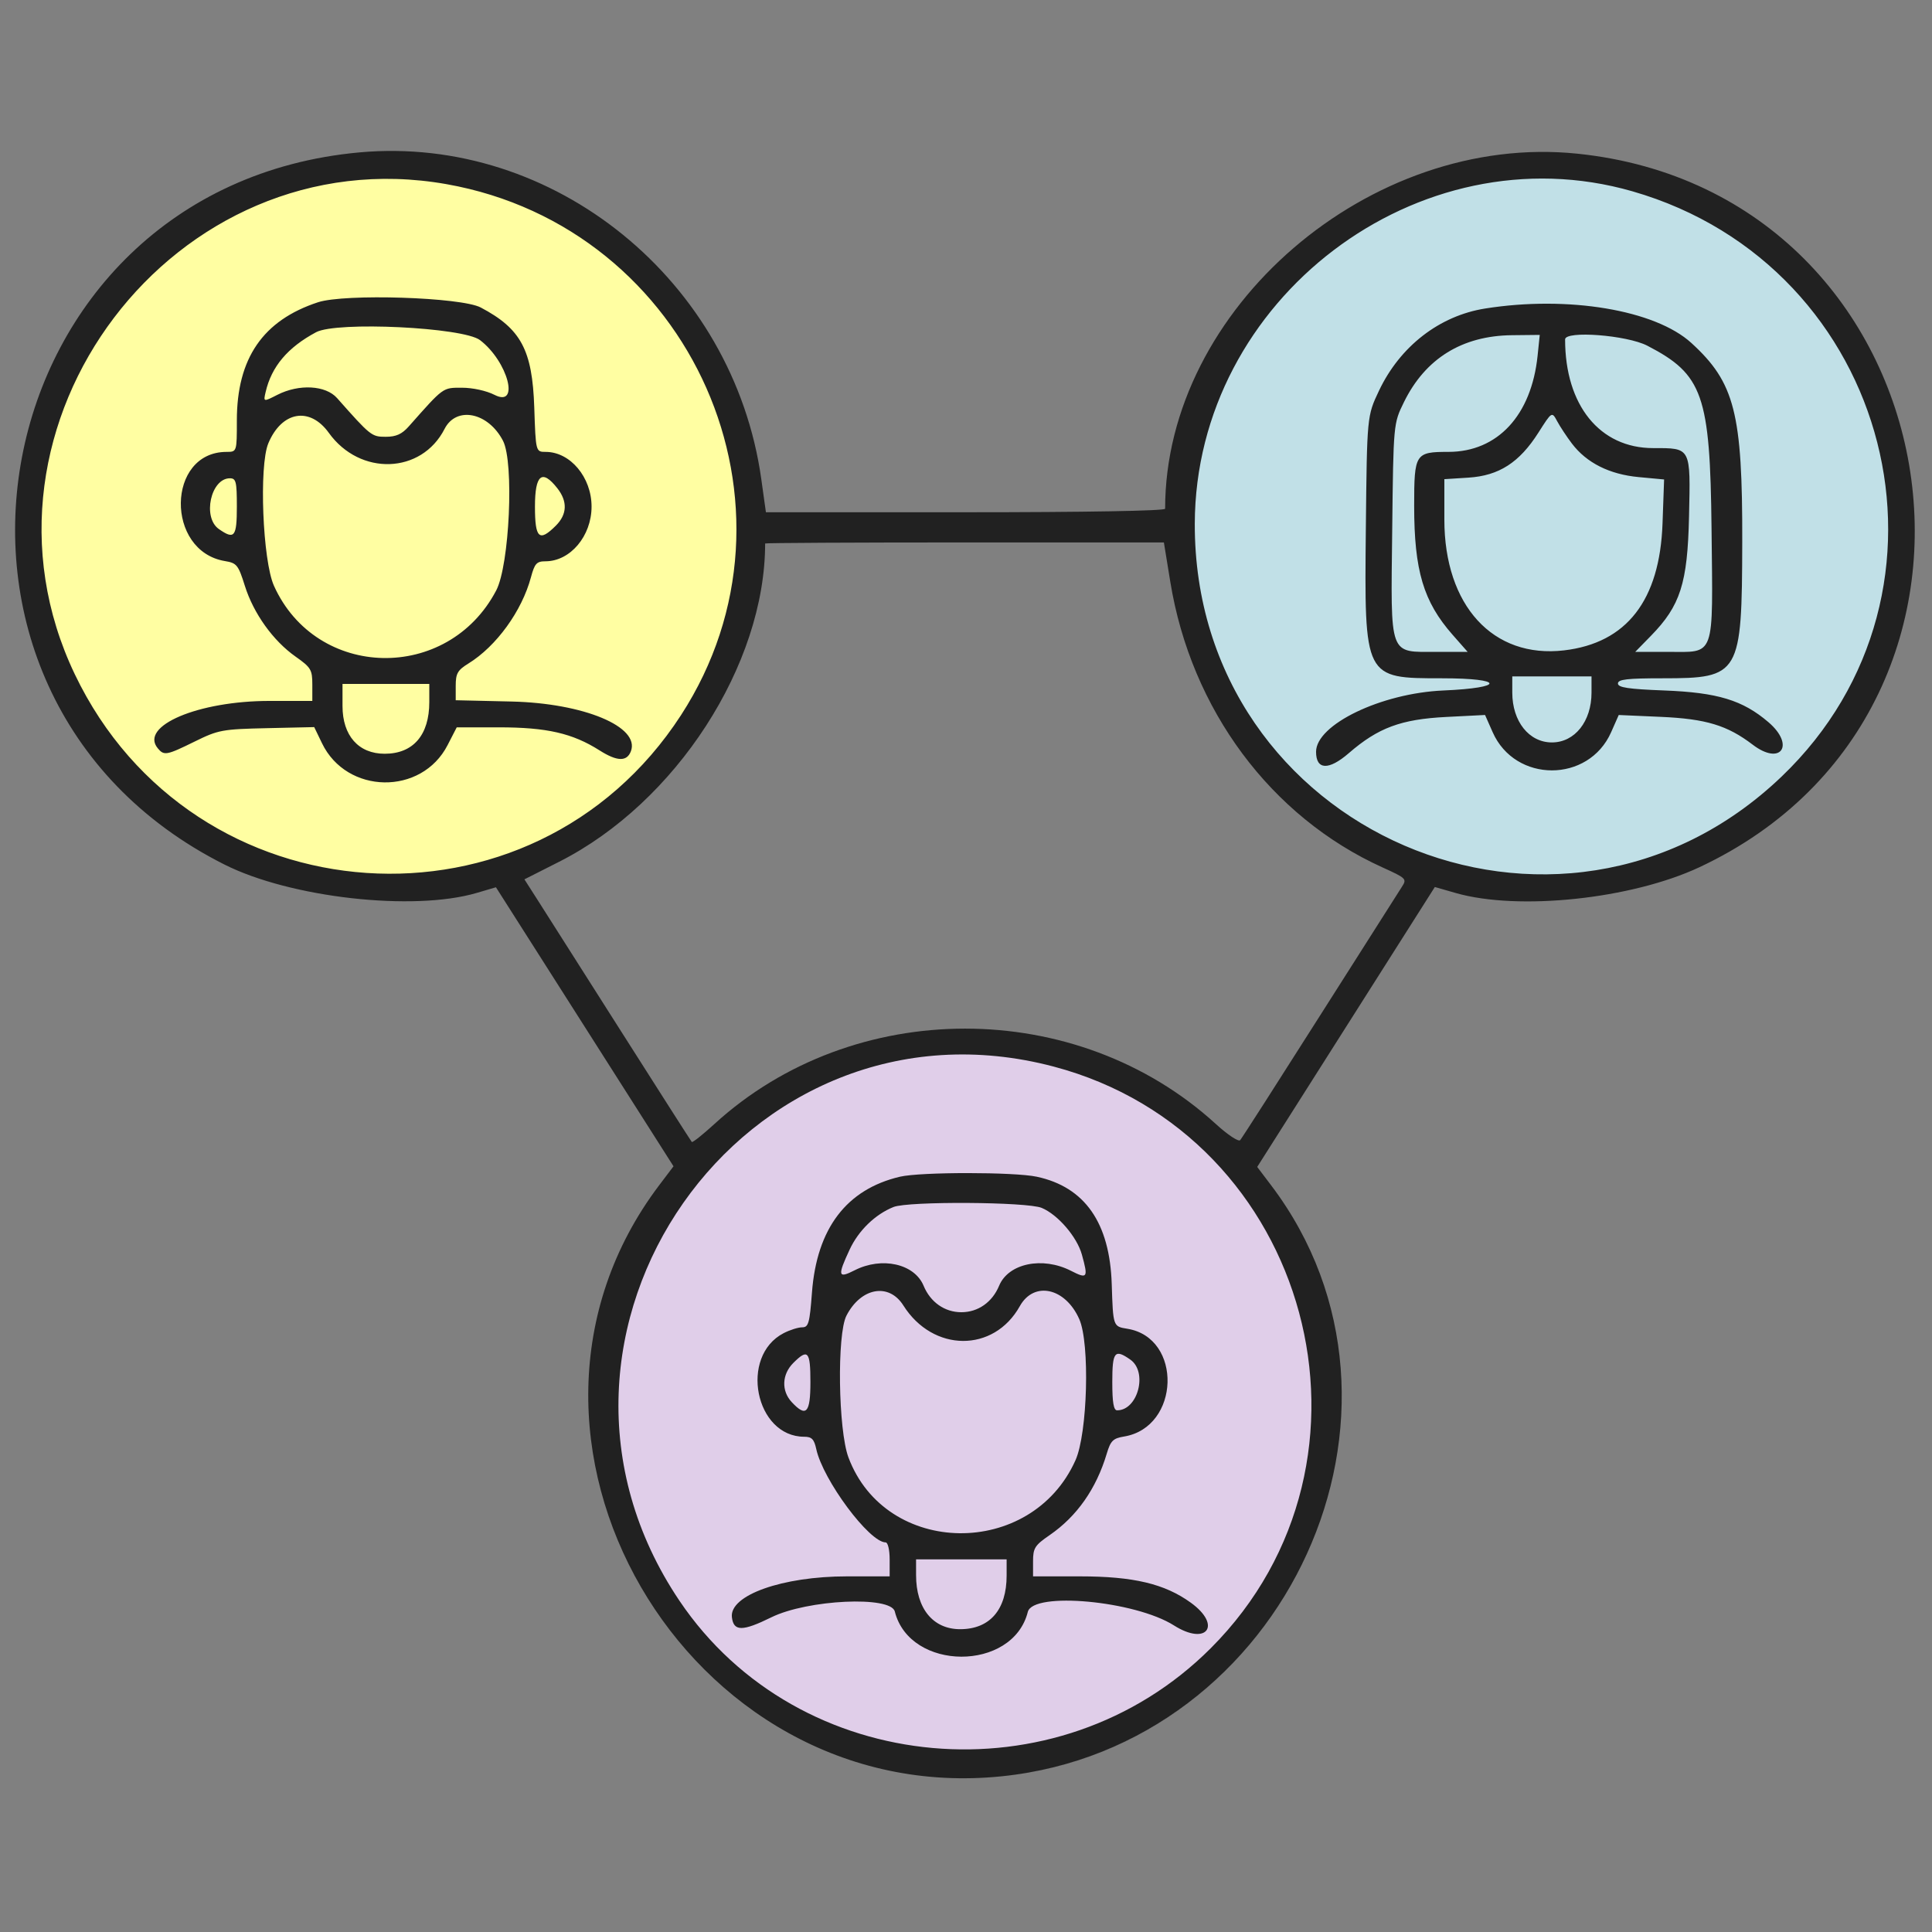
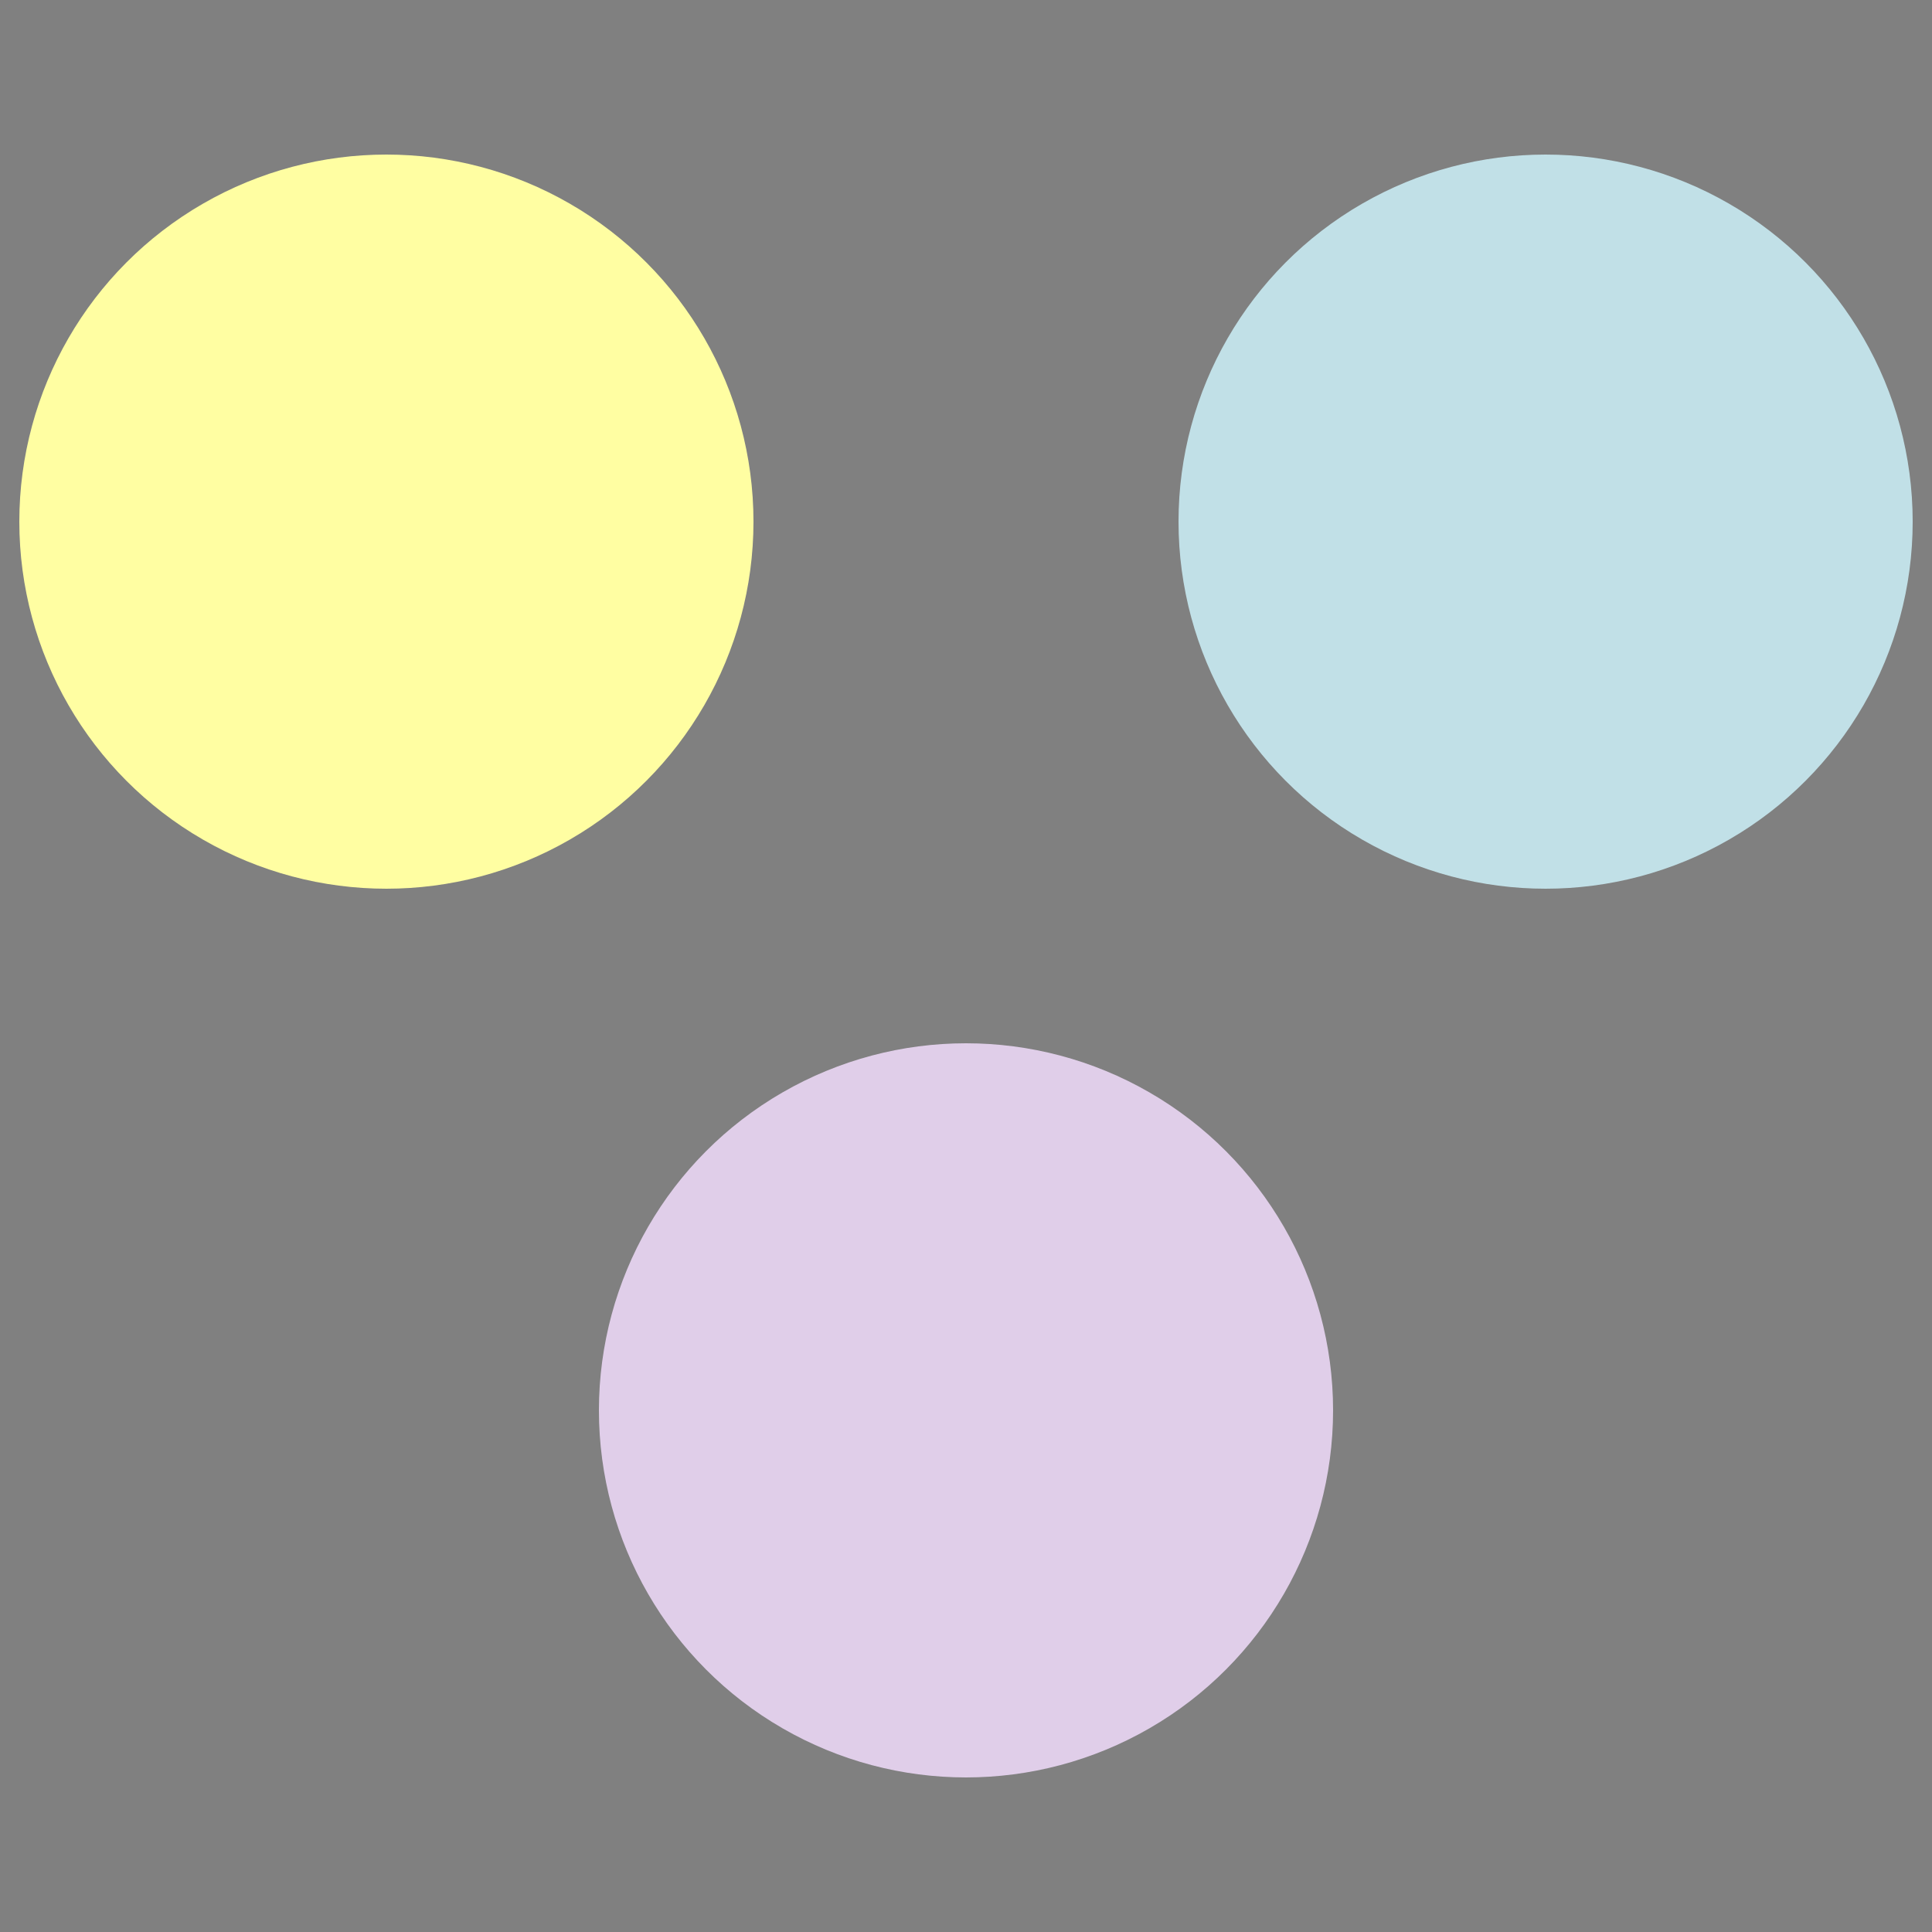
<svg xmlns="http://www.w3.org/2000/svg" width="400" height="400" viewBox="0 0 400 400" fill="none">
  <rect x="0" y="0" width="400" height="400" fill="#808080" stroke="none" />
  <circle cx="80" cy="108" r="76" fill="#FFFEA2" />
  <circle cx="320" cy="108" r="76" fill="#C1E0E7" />
  <circle cx="200" cy="292" r="76" fill="#E0CEE9" />
-   <path fill-rule="evenodd" clip-rule="evenodd" d="M74.429 31.551C-4.148 38.707 -24.023 143.52 46.469 178.993C60.141 185.871 85.583 188.733 98.709 184.867L102.678 183.699L121.062 212.584L139.444 241.47L136.501 245.359C97.216 297.264 141.985 374.512 207.437 367.759C266.419 361.674 298.27 291.778 263.186 245.422L260.292 241.6L278.679 212.622L297.066 183.646L301.373 184.882C314.382 188.614 337.776 186.142 351.852 179.546C423.015 146.197 404.855 39.935 326.605 31.821C283.643 27.365 241.226 63.887 241.226 105.332C241.226 105.768 224.78 106.057 199.9 106.057H158.575L157.62 99.221C151.887 58.132 114.7 27.884 74.429 31.551ZM92.449 38.128C143.312 47.136 168.891 105.06 140.997 148.063C110.286 195.409 39.896 190.66 15.484 139.594C-9.19 87.984 36.187 28.162 92.449 38.128ZM337.965 39.605C391.841 55.101 408.994 122.406 368.852 160.792C322.774 204.854 247.173 172.25 247.367 108.4C247.509 61.939 293.69 26.871 337.965 39.605ZM65.835 62.581C54.435 66.323 49.038 74.188 49.038 87.055C49.038 93.557 49.038 93.557 46.89 93.56C34.473 93.576 34.202 114.121 46.591 116.168C49.02 116.57 49.337 116.967 50.695 121.291C52.491 127.01 56.541 132.664 61.188 135.939C64.384 138.192 64.663 138.659 64.663 141.754V145.119H55.821C41.051 145.119 28.823 150.296 32.663 154.922C33.966 156.493 34.48 156.399 40.33 153.518C45.2 151.119 46.027 150.966 55.27 150.759L65.054 150.539L66.669 153.884C71.796 164.502 87.281 164.736 92.664 154.276L94.562 150.588H103.299C113.201 150.588 118.54 151.811 124.13 155.36C127.764 157.666 129.78 157.725 130.616 155.549C132.564 150.471 120.861 145.588 105.918 145.243L94.351 144.976V141.986C94.351 139.432 94.736 138.759 96.991 137.365C102.766 133.796 108.041 126.52 109.924 119.528C110.695 116.664 111.105 116.212 112.936 116.21C118.074 116.203 122.476 110.978 122.476 104.885C122.476 98.818 118.076 93.567 112.987 93.56C110.922 93.557 110.922 93.557 110.615 84.377C110.216 72.454 107.871 68.069 99.534 63.665C95.497 61.532 71.391 60.757 65.835 62.581ZM307.476 63.876C298.016 65.38 289.862 71.697 285.502 80.9C283.023 86.135 283.023 86.135 282.784 109.364C282.465 140.559 282.4 140.432 298.573 140.432C311.496 140.432 311.707 142.403 298.843 142.957C285.979 143.512 272.476 150.012 272.476 155.65C272.476 159.43 275.095 159.537 279.262 155.927C285.331 150.671 290.049 148.917 299.411 148.439L307.463 148.028L309.041 151.595C313.702 162.133 328.905 162.135 333.566 151.598L335.142 148.033L343.876 148.419C353.205 148.831 357.622 150.169 362.879 154.179C368.698 158.618 371.716 154.297 366.134 149.519C360.808 144.96 355.609 143.378 344.546 142.954C337.11 142.668 334.976 142.346 334.976 141.509C334.976 140.653 336.886 140.432 344.235 140.432C360.251 140.432 360.65 139.748 360.713 112.218C360.774 85.528 359.162 79.218 350.189 71.017C342.694 64.168 324.636 61.149 307.476 63.876ZM99.382 70.419C105.149 74.822 107.707 84.465 102.389 81.754C100.716 80.9 97.874 80.275 95.67 80.275C91.618 80.275 91.924 80.053 84.634 88.283C83.212 89.889 82.009 90.432 79.87 90.432C76.942 90.432 76.745 90.275 69.791 82.424C67.427 79.756 61.914 79.456 57.414 81.75C54.521 83.225 54.521 83.225 54.997 81.164C56.215 75.893 59.555 71.932 65.445 68.78C69.705 66.499 95.905 67.764 99.382 70.419ZM318.344 73.637C317.069 85.992 310.059 93.557 299.886 93.557C293.004 93.557 292.788 93.897 292.788 104.727C292.788 118.13 294.705 124.564 300.741 131.421L303.859 134.963H297.542C287.456 134.963 287.941 136.279 288.242 109.714C288.491 87.697 288.491 87.697 290.679 83.243C295.105 74.228 302.719 69.51 313.015 69.4L318.788 69.338L318.344 73.637ZM341.062 71.574C352.573 77.53 354.062 81.772 354.356 109.461C354.645 136.613 355.235 134.963 345.239 134.963H338.557L341.805 131.643C347.902 125.409 349.387 120.77 349.694 107.003C350.017 92.517 350.153 92.775 342.263 92.775C331.217 92.775 324.038 83.911 324.038 70.271C324.038 68.399 336.817 69.377 341.062 71.574ZM325.452 91.838C328.482 95.832 333.225 98.212 339.273 98.777L344.534 99.268L344.209 108.388C343.642 124.296 336.79 133.128 323.833 134.651C309.11 136.382 299.038 125.381 299.038 107.571V99.207L304.034 98.889C310.348 98.487 314.577 95.764 318.517 89.563C321.304 85.178 321.304 85.178 322.4 87.219C323.002 88.342 324.376 90.42 325.452 91.838ZM68.08 89.618C74.529 98.593 87.267 98.16 92.041 88.803C94.484 84.014 101.089 85.359 104.145 91.269C106.458 95.741 105.492 116.984 102.737 122.242C92.728 141.339 65.509 140.777 56.725 121.291C54.378 116.084 53.597 96.466 55.551 91.789C58.331 85.135 64.138 84.129 68.08 89.618ZM49.038 104.885C49.038 111.18 48.544 111.796 45.306 109.528C41.873 107.123 43.639 99.025 47.597 99.025C48.87 99.025 49.038 99.71 49.038 104.885ZM115.387 101.084C117.536 103.814 117.433 106.483 115.089 108.826C111.638 112.278 110.757 111.476 110.757 104.885C110.757 98.251 112.217 97.053 115.387 101.084ZM242.298 120.456C246.606 146.898 263.099 169.1 286.223 179.585C291.187 181.836 291.319 181.969 290.23 183.633C289.61 184.579 281.966 196.604 273.243 210.354C264.519 224.104 257.105 235.669 256.766 236.055C256.427 236.443 254.172 234.948 251.725 232.711C222.922 206.387 176.723 206.382 147.928 232.699C145.501 234.917 143.387 236.597 143.23 236.433C143.074 236.269 136.361 225.764 128.312 213.088C120.264 200.412 112.531 188.245 111.127 186.05L108.575 182.06L115.774 178.414C139.957 166.168 158.413 137.647 158.413 112.522C158.413 112.403 176.988 112.307 199.691 112.307H240.97L242.298 120.456ZM329.507 143.4C329.507 149.355 326.041 153.713 321.304 153.713C316.567 153.713 313.101 149.355 313.101 143.4V140.041H321.304H329.507V143.4ZM88.882 145.353C88.882 152.19 85.546 156.057 79.645 156.057C74.229 156.057 70.913 152.304 70.913 146.174V141.603H79.898H88.882V145.353ZM218.179 220.83C271.38 234.919 289.564 302.357 250.654 341.266C219.102 372.819 165.347 368.019 140.693 331.447C103.462 276.216 154.139 203.87 218.179 220.83ZM186.33 243.625C175.26 246.233 169.11 254.325 168.108 267.6C167.627 273.977 167.393 274.807 166.075 274.807C165.255 274.807 163.533 275.351 162.246 276.017C153.023 280.786 156.343 297.463 166.516 297.463C168.059 297.463 168.555 297.971 168.995 300.002C170.383 306.413 179.989 319.338 183.366 319.338C183.827 319.338 184.194 320.898 184.194 322.853V326.369H175.352C161.995 326.369 151.003 330.269 151.531 334.821C151.876 337.793 153.706 337.799 159.702 334.847C167.176 331.168 184.434 330.353 185.259 333.642C188.377 346.066 209.682 346.135 212.795 333.731C213.865 329.468 235.008 331.422 243.057 336.528C249.828 340.822 253.041 336.525 246.566 331.835C241.141 327.905 234.678 326.369 223.566 326.369H213.882V323.282C213.882 320.514 214.237 319.95 217.308 317.837C222.965 313.945 226.964 308.245 229.136 300.978C229.94 298.289 230.439 297.793 232.718 297.418C244.344 295.51 244.893 276.943 233.379 275.101C230.452 274.633 230.452 274.633 230.173 265.868C229.77 253.163 224.607 245.762 214.659 243.629C209.986 242.626 190.58 242.625 186.33 243.625ZM215.677 250.081C219.016 251.476 222.972 256.074 223.991 259.746C225.335 264.586 225.155 264.853 221.726 263.103C215.823 260.093 208.778 261.561 206.855 266.203C205.443 269.611 202.489 271.682 199.038 271.682C195.587 271.682 192.634 269.611 191.222 266.203C189.332 261.642 182.577 260.128 176.937 263.003C173.494 264.759 173.359 264.189 175.915 258.7C177.748 254.764 181.211 251.407 184.999 249.895C188.064 248.671 212.661 248.821 215.677 250.081ZM187.03 270.279C193.172 280.009 205.749 280.088 211.141 270.429C214.076 265.173 220.568 266.593 223.457 273.124C225.673 278.135 225.173 296.721 222.671 302.32C213.535 322.761 183.386 322.389 175.66 301.739C173.54 296.073 173.262 276.232 175.248 272.389C178.261 266.563 184.031 265.529 187.03 270.279ZM167.788 286.135C167.788 292.58 166.919 293.511 163.912 290.284C161.742 287.955 161.879 284.551 164.237 282.193C167.268 279.162 167.788 279.74 167.788 286.135ZM234.02 281.492C237.674 284.051 235.606 291.994 231.286 291.994C230.565 291.994 230.288 290.368 230.288 286.135C230.288 279.839 230.783 279.224 234.02 281.492ZM208.412 326.199C208.414 333.283 204.928 337.307 198.789 337.307C193.165 337.307 189.663 333.016 189.663 326.123L189.662 322.853H199.037H208.412V326.199Z" fill="#212121" />
</svg>